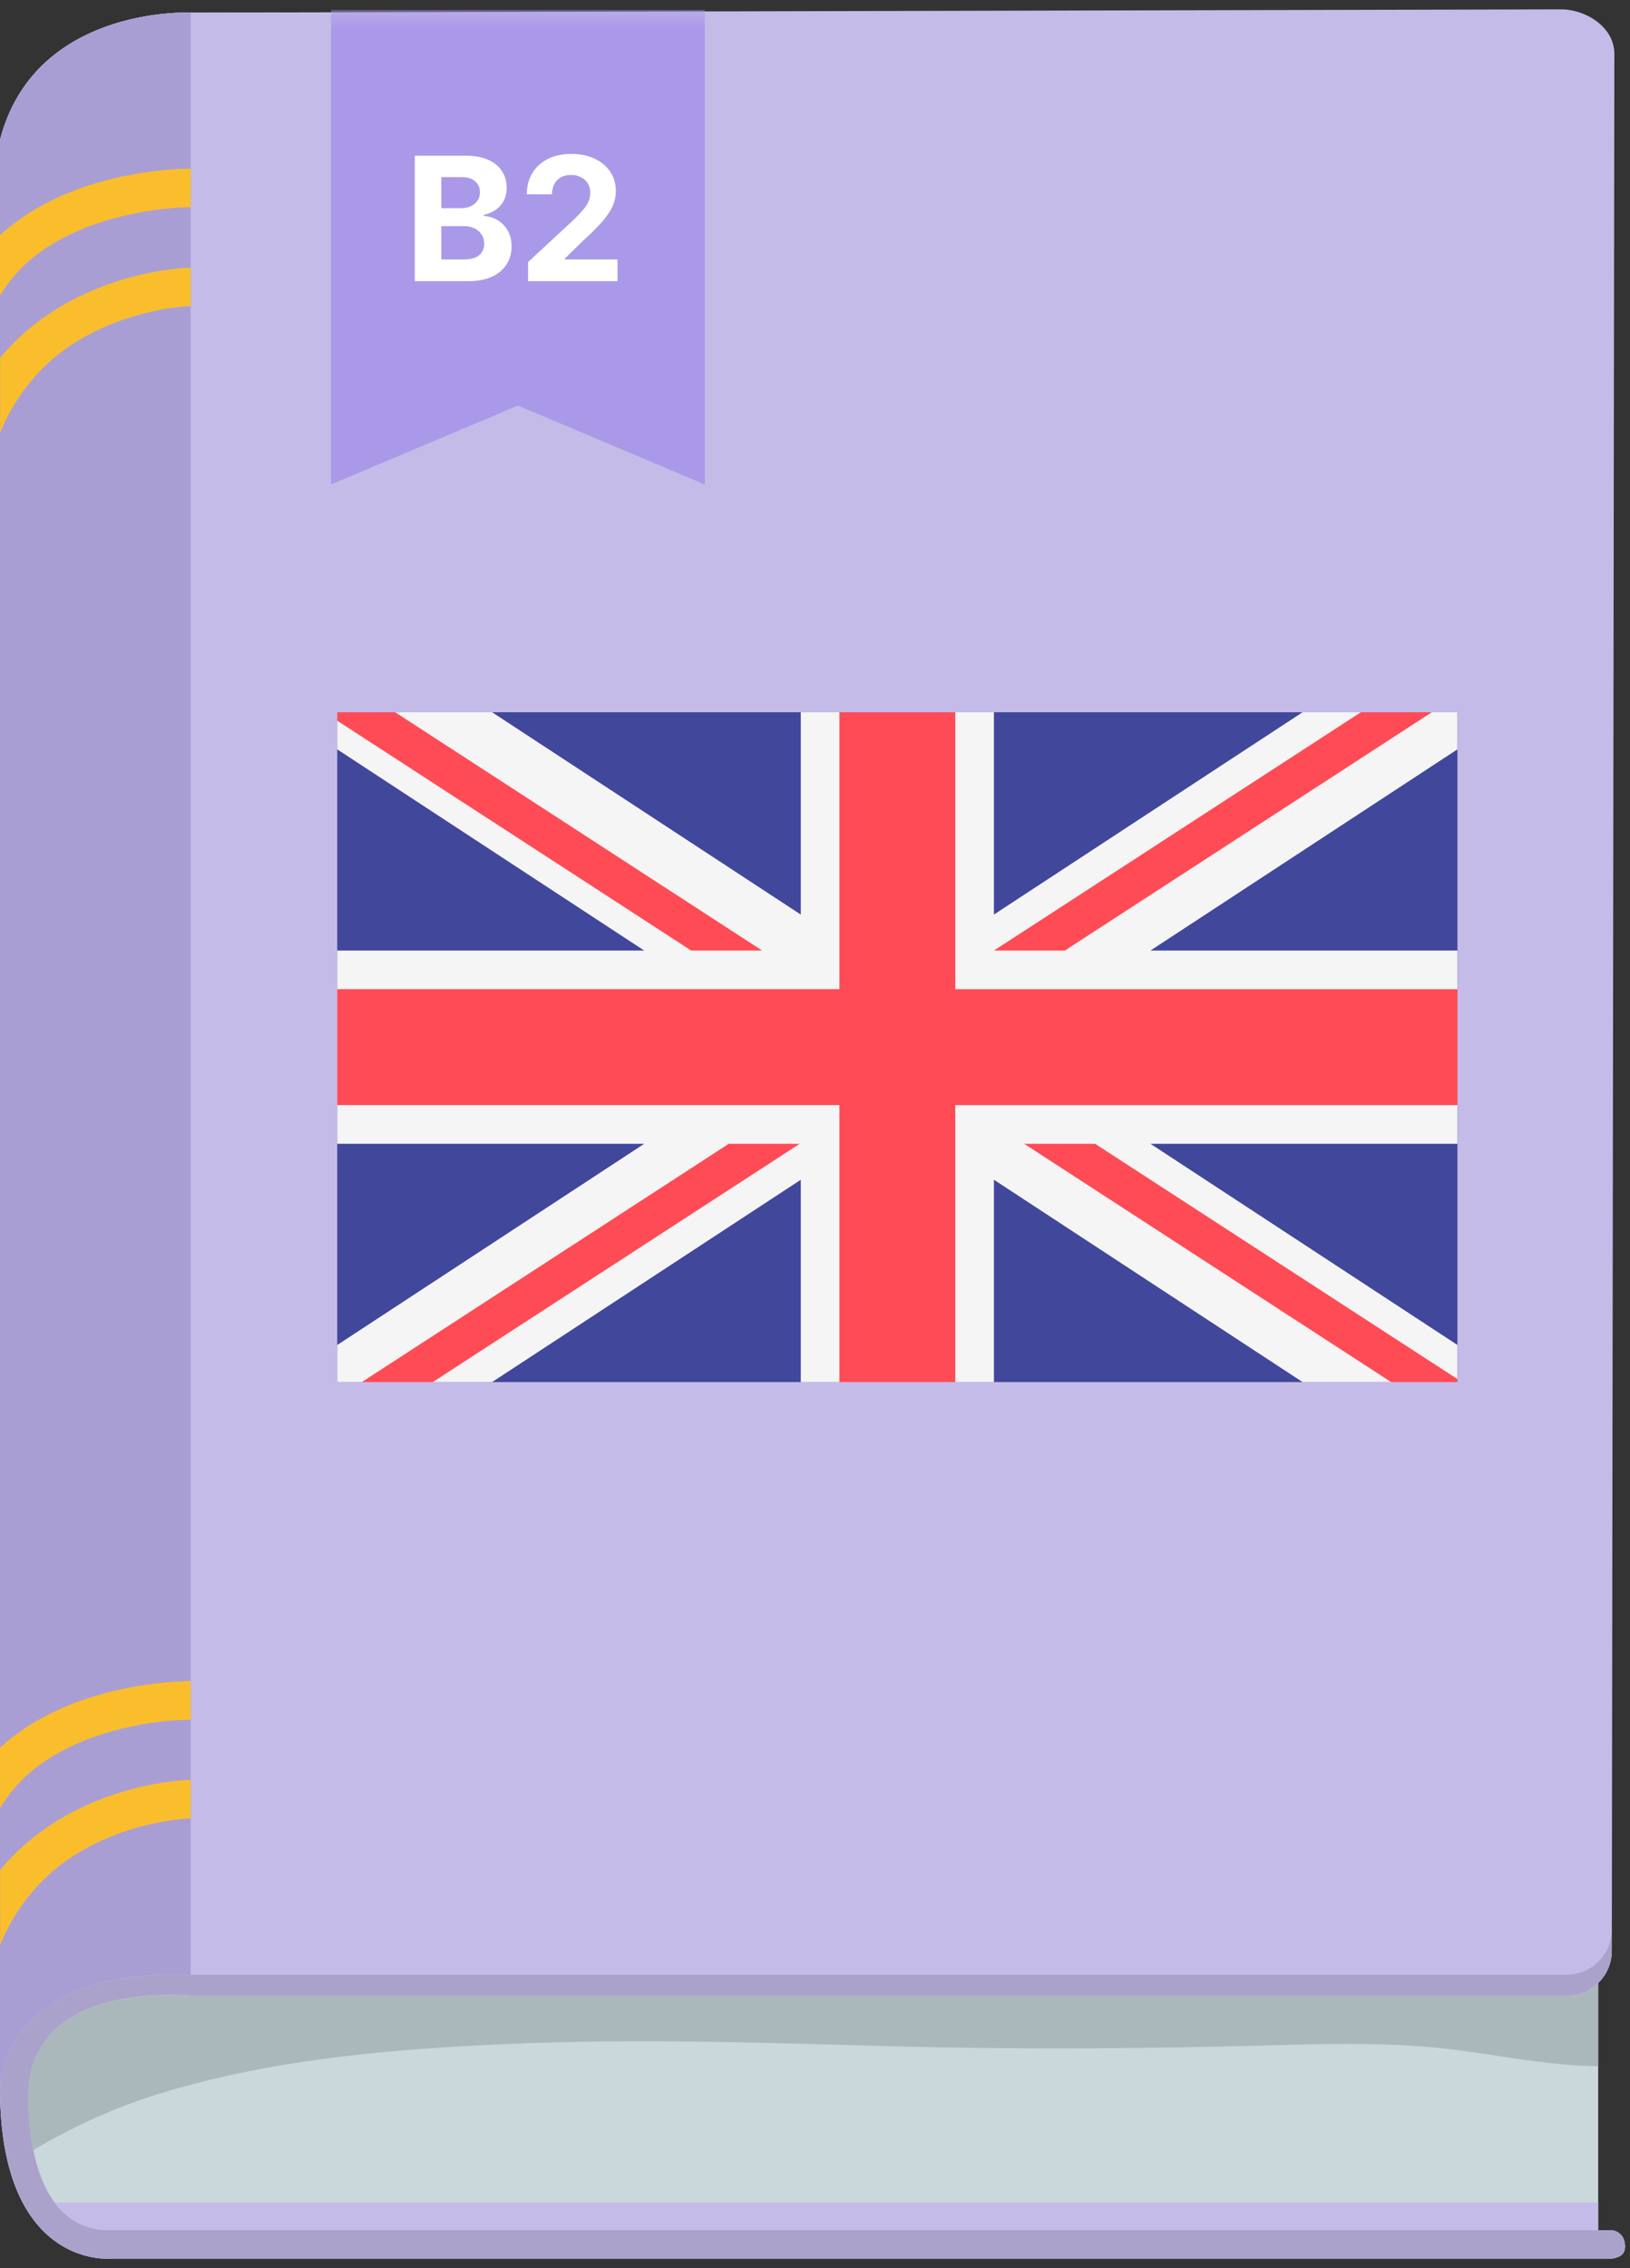
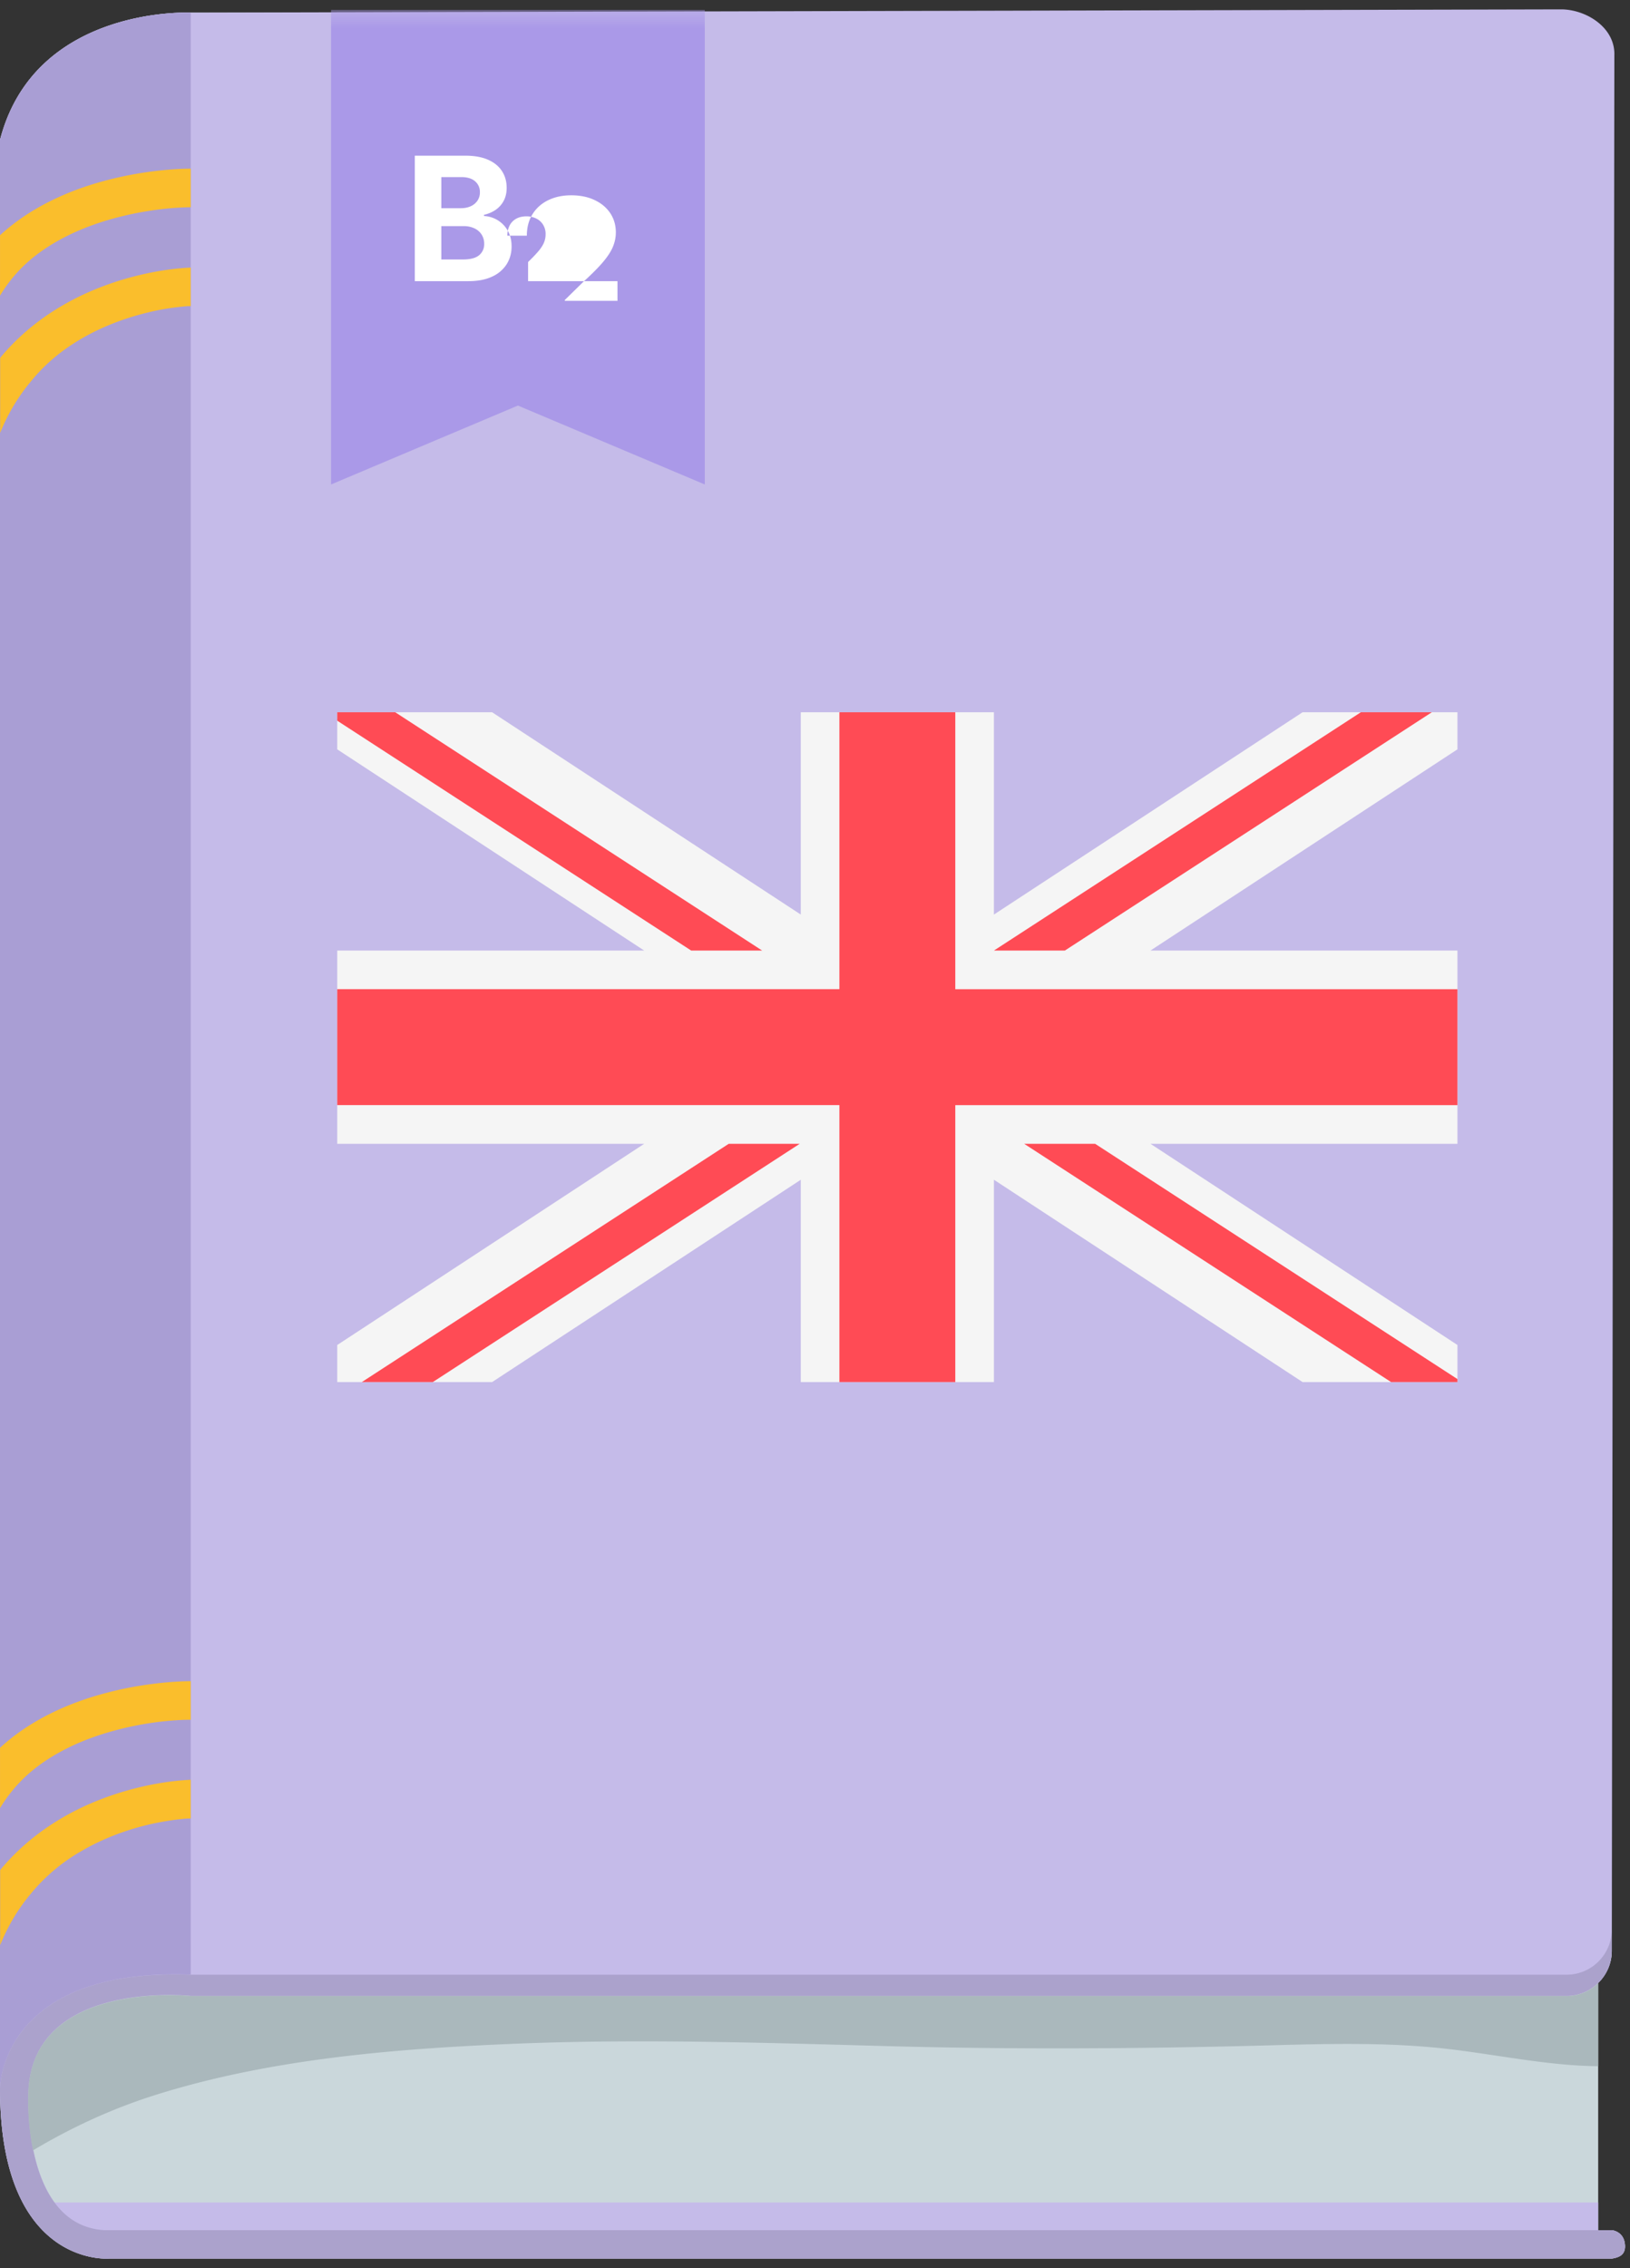
<svg xmlns="http://www.w3.org/2000/svg" width="87" height="121" viewBox="0 0 87 121" fill="none">
  <rect x="0" y="0" width="87" height="121" fill="#333333" stroke="none" />
  <path d="M86.027 118.981h-.725v-13.189a2.39 2.39 0 00.725-1.716V3.079A2.413 2.413 0 0083.623.674H10.179S1.854.28 0 7.466V111.41c0 9.573 5.819 9.087 5.819 9.087h80.218c.394-.064.688-.202.697-.633 0-.826-.707-.882-.707-.882z" fill="#CAD7DB" />
  <path d="M86.027 118.981h-.725v-1.477H2.91c-1.569-2.139-1.395-5.828-1.395-5.828.166-6.104 8.665-5.195 8.665-5.195h73.444c.651 0 1.239-.266 1.68-.689a2.39 2.39 0 00.724-1.716L86.165 2.96C86.22 1.455 84.641.5 83.32.5L10.179.674S1.854.28 0 7.466V111.41c0 9.573 5.819 9.087 5.819 9.087h80.218c.394-.064.688-.202.697-.633 0-.826-.707-.882-.707-.882z" fill="#C5BBE9" />
  <path d="M10.179 105.343V.674S1.854.28 0 7.466V111.41s0-6.424 10.179-6.066z" fill="#A99ED4" />
  <path d="M3.846 12.46c1.431-.67 2.946-1.029 4.13-1.212a15.46 15.46 0 012.175-.193h.029V8.999h-.028c-.358 0-3.102.028-6.058 1.12-1.395.523-2.845 1.285-4.093 2.432v3.222a7.751 7.751 0 011.212-1.542c.761-.744 1.68-1.322 2.634-1.772zm.504 5.607c1.432-.835 2.92-1.276 4.03-1.505a13.03 13.03 0 011.34-.202c.156-.018.284-.027.367-.027h.092v-2.056h-.019c-.082.009-2.744.055-5.718 1.44-1.487.698-3.047 1.735-4.36 3.286-.027.028-.045.065-.073.092v4.002a10.126 10.126 0 011.652-2.763c.799-.982 1.726-1.707 2.69-2.267zm-.504 75.078c1.431-.67 2.946-1.028 4.13-1.212 1.193-.183 2.047-.183 2.175-.183h.029v-2.056h-.028c-.358 0-3.102.027-6.058 1.12-1.395.523-2.845 1.284-4.093 2.432v3.221a7.751 7.751 0 011.212-1.542c.761-.752 1.68-1.33 2.634-1.78zm.504 5.608c1.432-.835 2.92-1.285 4.03-1.505.56-.11 1.019-.175 1.34-.202a3.46 3.46 0 01.367-.028c.037 0 .073 0 .092-.01v-2.055h-.019c-.082.01-2.744.055-5.718 1.441-1.487.697-3.047 1.735-4.36 3.286-.027.027-.045.064-.073.092v4.001a10.107 10.107 0 011.652-2.762 9.796 9.796 0 012.69-2.258z" fill="#FABE2C" />
  <path d="M86.027 118.982H5.571c-1.211-.074-2.065-.661-2.662-1.478-1.569-2.139-1.395-5.828-1.395-5.828.166-6.104 8.665-5.195 8.665-5.195h73.444c.651 0 1.239-.266 1.68-.689a2.39 2.39 0 00.724-1.716v-1.129a2.413 2.413 0 01-2.404 2.405H10.179C0 104.985 0 111.41 0 111.41c0 9.572 5.819 9.086 5.819 9.086h80.218c.394-.064.688-.202.697-.633 0-.826-.707-.881-.707-.881z" fill="#ABA2CC" />
  <path d="M8.444 111.722c5.966-1.854 12.455-2.405 18.668-2.671 6.728-.294 13.474-.074 20.201.11 6.682.183 13.327.147 20.009-.028 3.34-.091 6.737-.202 10.06.193 2.624.312 5.267.881 7.92.909v-4.433a2.405 2.405 0 01-1.68.688H10.17s-8.499-.899-8.664 5.195c0 0-.073 1.441.257 3.038 2.093-1.248 4.305-2.267 6.682-3.001z" fill="#AAB8BC" />
  <mask id="mask0_1001_34009" style="mask-type:alpha" maskUnits="userSpaceOnUse" x="-17" y="0" width="146" height="201">
    <path d="M127.42 198.443h-1.212v-2.47H-11.528c-2.624-3.575-2.332-9.743-2.332-9.743.276-10.203 14.484-8.684 14.484-8.684H123.4c1.09 0 2.072-.445 2.808-1.151a3.998 3.998 0 001.212-2.869l.231-169.037c.092-2.517-2.547-4.112-4.757-4.112L.624.668s-13.917-.66-17.016 11.354v173.763c0 16.003 9.728 15.19 9.728 15.19h134.1c.66-.108 1.151-.338 1.166-1.059 0-1.381-1.182-1.473-1.182-1.473z" fill="#C25857" />
  </mask>
  <g mask="url(#mask0_1001_34009)">
    <path d="M17.67 25.846V.53h19.946v25.316l-9.973-4.209-9.973 4.21z" fill="#AA99E8" />
-     <path d="M22.14 15V8.305h2.68c.493 0 .904.073 1.233.219.329.146.576.349.742.608.165.257.248.553.248.89 0 .26-.052.49-.157.689a1.354 1.354 0 01-.431.484 1.788 1.788 0 01-.621.265v.065a1.528 1.528 0 011.262.775c.139.237.209.52.209.85 0 .355-.089.672-.265.951a1.784 1.784 0 01-.775.657c-.342.161-.764.242-1.265.242h-2.86zm1.415-1.157h1.154c.394 0 .682-.075.863-.226a.756.756 0 00.271-.608.899.899 0 00-.134-.49.91.91 0 00-.382-.334 1.31 1.31 0 00-.585-.12h-1.187v1.778zm0-2.736h1.05c.193 0 .366-.034.516-.102a.86.86 0 00.36-.294.767.767 0 00.133-.454.734.734 0 00-.258-.586c-.17-.148-.412-.222-.726-.222h-1.075v1.658zM28.186 15v-1.02l2.384-2.207c.202-.196.372-.372.51-.53.14-.156.245-.31.317-.46.072-.153.108-.317.108-.494a.93.93 0 00-.134-.507.88.88 0 00-.366-.33 1.147 1.147 0 00-.527-.117c-.205 0-.383.041-.536.124a.856.856 0 00-.353.356 1.156 1.156 0 00-.124.553H28.12c0-.438.1-.819.298-1.141.198-.323.476-.572.833-.749.358-.176.77-.265 1.236-.265.48 0 .897.085 1.252.255.357.168.635.401.834.7.198.298.297.64.297 1.026 0 .253-.05.503-.15.749-.098.246-.274.52-.526.82-.253.3-.61.658-1.07 1.076l-.977.958v.046h2.811V15h-4.773z" fill="#fff" />
+     <path d="M22.14 15V8.305h2.68c.493 0 .904.073 1.233.219.329.146.576.349.742.608.165.257.248.553.248.89 0 .26-.052.49-.157.689a1.354 1.354 0 01-.431.484 1.788 1.788 0 01-.621.265v.065a1.528 1.528 0 011.262.775c.139.237.209.52.209.85 0 .355-.089.672-.265.951a1.784 1.784 0 01-.775.657c-.342.161-.764.242-1.265.242h-2.86zm1.415-1.157h1.154c.394 0 .682-.075.863-.226a.756.756 0 00.271-.608.899.899 0 00-.134-.49.91.91 0 00-.382-.334 1.31 1.31 0 00-.585-.12h-1.187v1.778zm0-2.736h1.05c.193 0 .366-.034.516-.102a.86.86 0 00.36-.294.767.767 0 00.133-.454.734.734 0 00-.258-.586c-.17-.148-.412-.222-.726-.222h-1.075v1.658zM28.186 15v-1.02c.202-.196.372-.372.51-.53.14-.156.245-.31.317-.46.072-.153.108-.317.108-.494a.93.93 0 00-.134-.507.88.88 0 00-.366-.33 1.147 1.147 0 00-.527-.117c-.205 0-.383.041-.536.124a.856.856 0 00-.353.356 1.156 1.156 0 00-.124.553H28.12c0-.438.1-.819.298-1.141.198-.323.476-.572.833-.749.358-.176.77-.265 1.236-.265.48 0 .897.085 1.252.255.357.168.635.401.834.7.198.298.297.64.297 1.026 0 .253-.05.503-.15.749-.098.246-.274.52-.526.82-.253.3-.61.658-1.07 1.076l-.977.958v.046h2.811V15h-4.773z" fill="#fff" />
  </g>
  <g clip-path="url(#clip0_1001_34009)">
-     <path d="M76.76 75.454H19.03c-.568 0-1.03-.462-1.03-1.031V37.312c0-.57.462-1.031 1.03-1.031h57.73c.569 0 1.03.462 1.03 1.03v37.112c0 .57-.462 1.03-1.03 1.03z" fill="#41479B" />
    <path d="M77.79 37.312a1.03 1.03 0 00-1.03-1.031h-4.613L53.049 48.793V36.281H42.741v12.512L23.643 36.281H19.03a1.03 1.03 0 00-1.031 1.03v2.667l16.385 10.735H18v10.309h16.385L18 71.757v2.666c0 .57.462 1.03 1.03 1.03h4.613l19.098-12.512v12.513H53.05V62.94l19.097 12.513h4.612a1.03 1.03 0 001.031-1.031v-2.666L61.405 61.022H77.79V50.713H61.405L77.79 39.978v-2.666z" fill="#F5F5F5" />
    <path d="M77.79 52.775H50.988V36.28h-6.186v16.494H18v6.185h26.802v16.494h6.186V58.96H77.79v-6.185z" fill="#FF4B55" />
    <path d="M38.897 61.022L18.03 74.567c.073.498.484.887 1.002.887h1.42l22.233-14.432h-3.787zm19.553 0h-3.786l22.2 14.41a1.02 1.02 0 00.926-1.01v-.847L58.45 61.022zM18 38.45l18.892 12.263h3.787L18.601 36.381a1.027 1.027 0 00-.601.93v1.139zm38.836 12.263l20.918-13.578a1.017 1.017 0 00-.995-.854h-1.477L53.05 50.713h3.787z" fill="#FF4B55" />
  </g>
  <defs>
    <clipPath id="clip0_1001_34009">
      <path fill="#fff" transform="translate(18 38)" d="M0 0h59.79v35.734H0z" />
    </clipPath>
  </defs>
</svg>